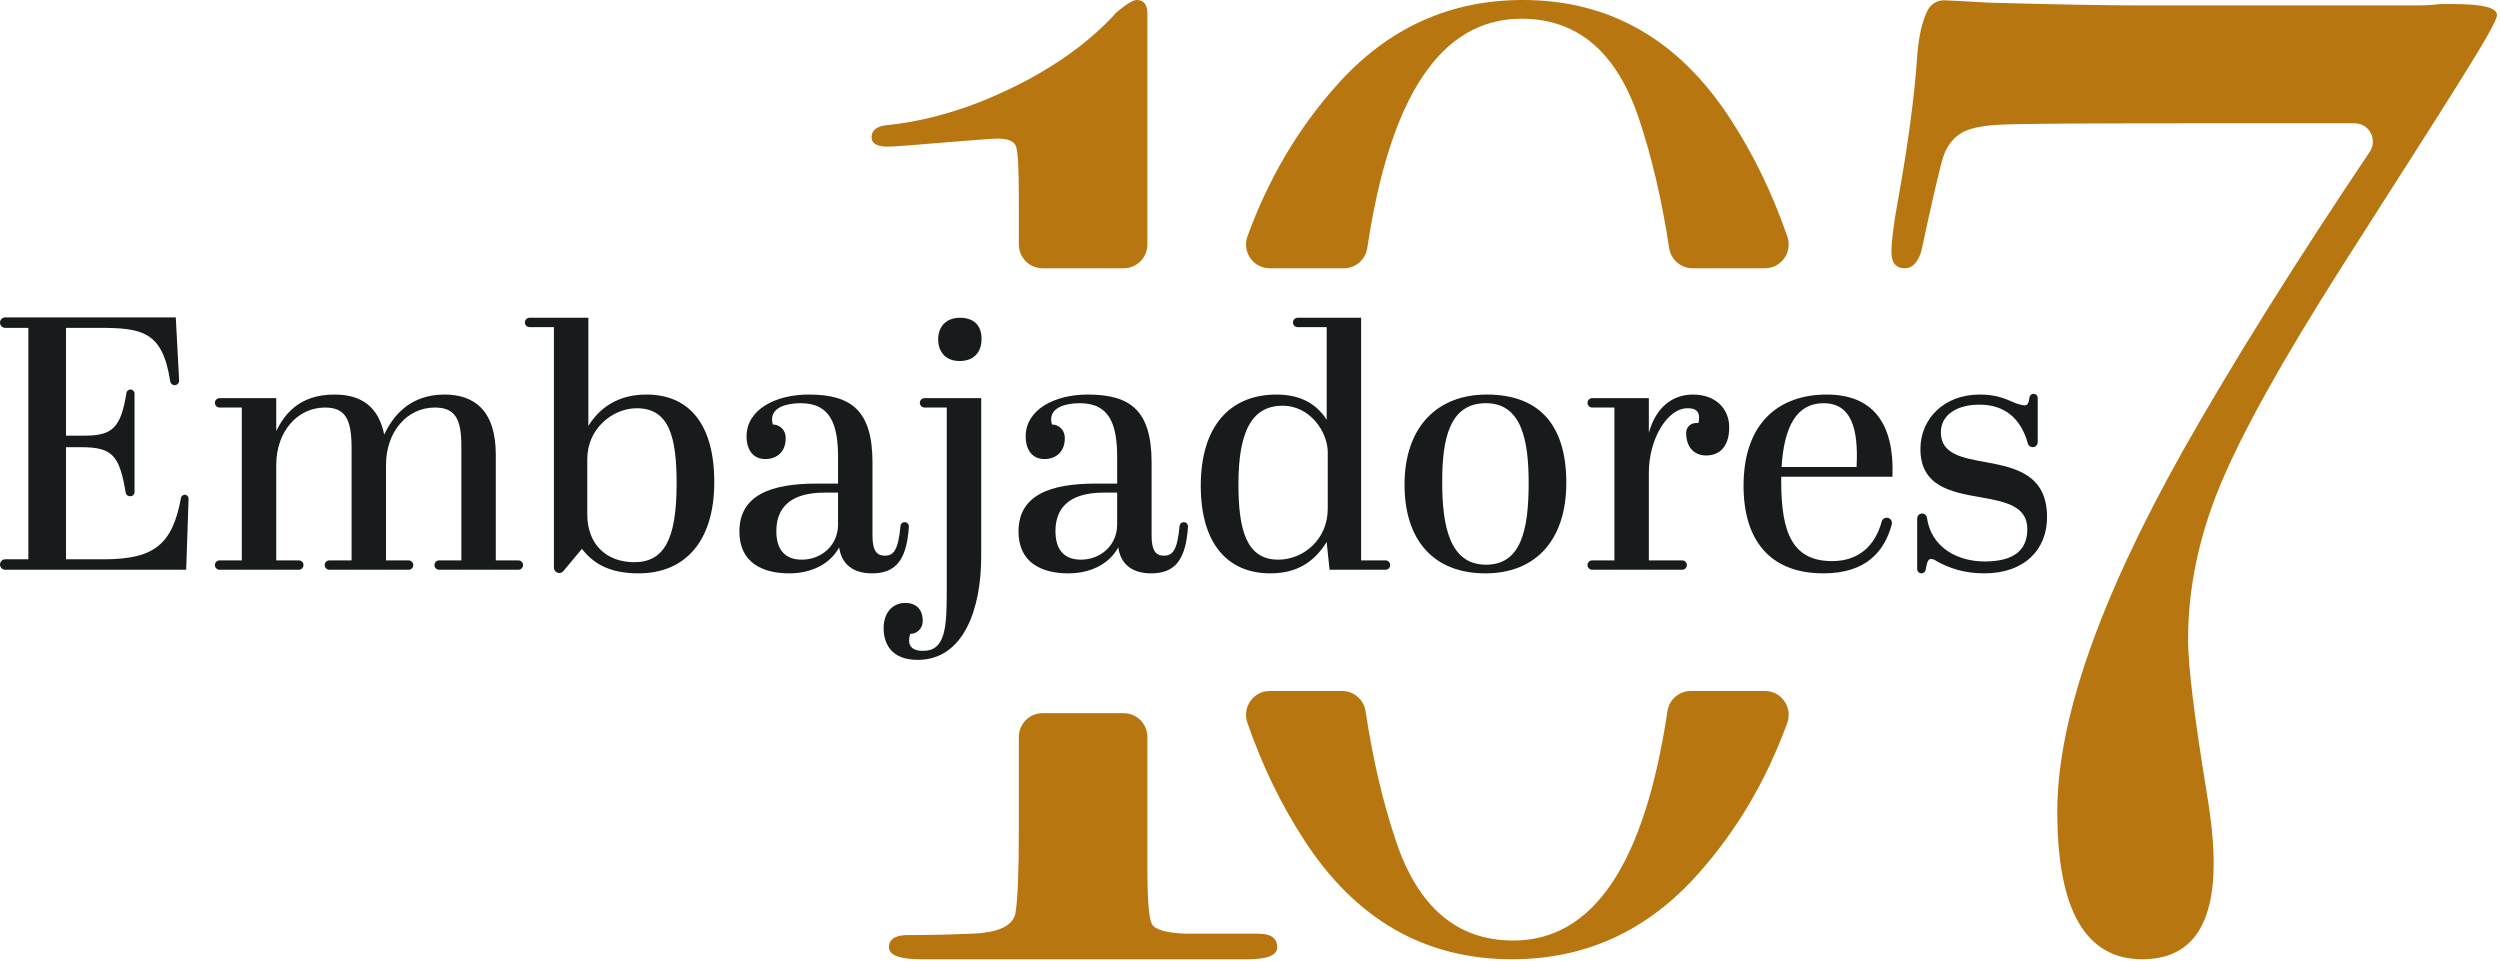
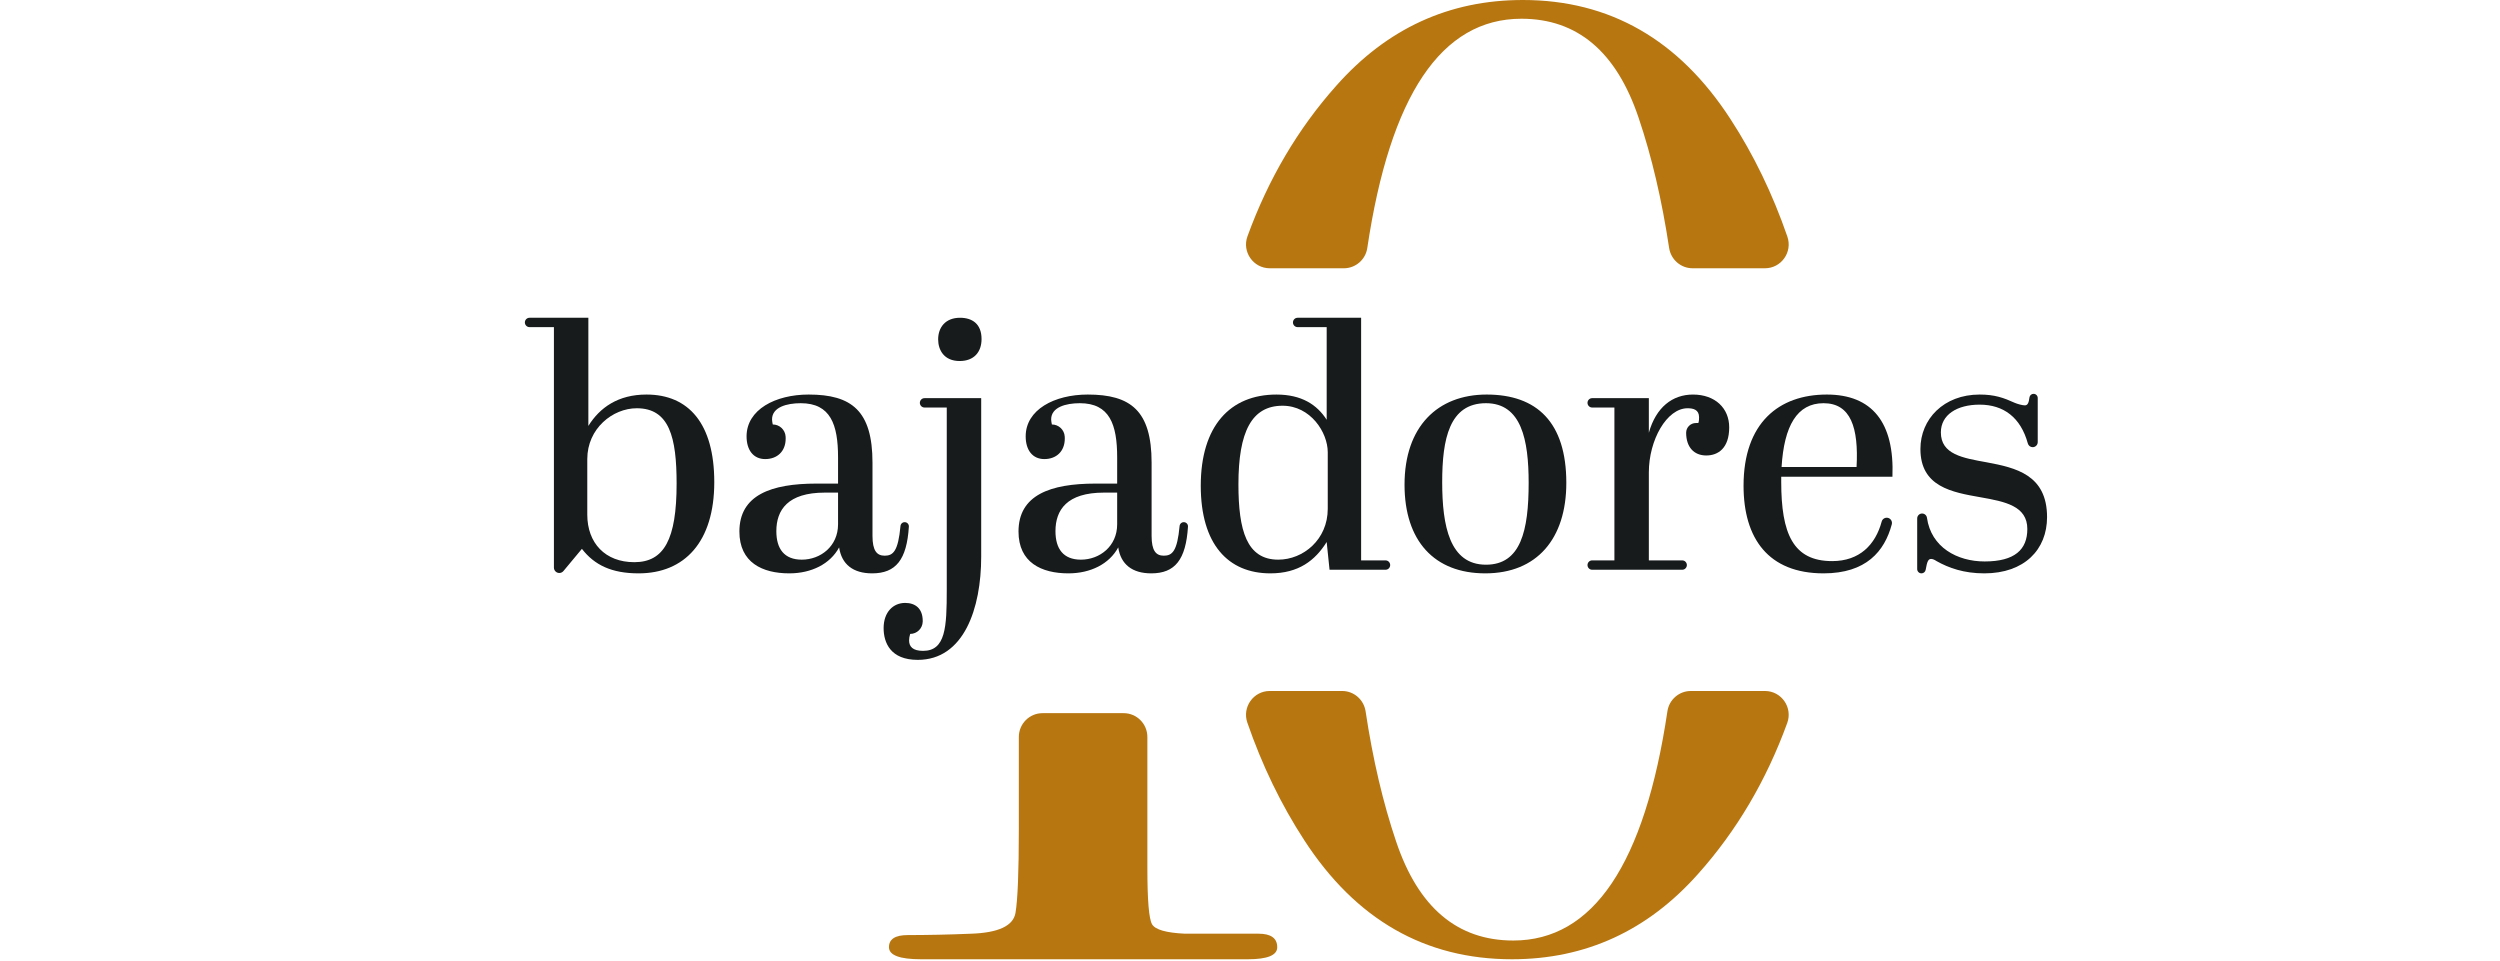
<svg xmlns="http://www.w3.org/2000/svg" width="437" height="168" viewBox="0 0 437 168" fill="none">
-   <path d="M30.727 55.482L31.31 66.499C31.334 66.95 30.977 67.329 30.528 67.329C30.14 67.329 29.812 67.043 29.753 66.659C28.418 57.91 24.832 57.309 17.307 57.309H11.538V76.151H14.8C19.72 76.151 21.11 74.731 22.104 68.684C22.161 68.339 22.457 68.084 22.805 68.084C23.198 68.084 23.516 68.404 23.516 68.799V86.022C23.516 86.417 23.198 86.737 22.805 86.737H22.675C22.328 86.737 22.033 86.484 21.974 86.141C20.882 79.711 19.772 78.167 14.172 78.167H11.538V97.765H18.123C26.957 97.765 30.149 95.171 31.634 87.035C31.693 86.717 31.97 86.485 32.292 86.485C32.671 86.485 32.974 86.8 32.962 87.18L32.546 99.592H0.909C0.407 99.592 0 99.183 0 98.678C0 98.174 0.407 97.765 0.909 97.765H4.954V57.309H0.909C0.407 57.309 0 56.9 0 56.396C0 55.891 0.407 55.482 0.909 55.482H30.727Z" fill="#171B1C" />
-   <path d="M48.287 69.597V75.332C49.729 72.433 52.3 68.967 58.446 68.967C63.212 68.967 66.159 71.11 67.163 75.962C68.668 72.748 71.615 68.967 77.698 68.967C82.84 68.967 86.665 71.677 86.665 79.491V97.954H90.616C91.066 97.954 91.431 98.321 91.431 98.773C91.431 99.226 91.066 99.593 90.616 99.593H76.757C76.307 99.593 75.942 99.226 75.942 98.773C75.942 98.321 76.307 97.954 76.757 97.954H80.645V77.978C80.645 73.252 79.579 71.236 76.004 71.236C71.176 71.236 67.476 75.458 67.476 81.255V97.955H71.427C71.877 97.955 72.242 98.322 72.242 98.774C72.242 99.227 71.877 99.593 71.427 99.593H57.568C57.118 99.593 56.753 99.226 56.753 98.774C56.753 98.321 57.118 97.955 57.568 97.955H61.456V78.294C61.456 73.316 60.39 71.237 56.816 71.237C51.987 71.237 48.287 75.458 48.287 81.256V97.955H52.238C52.688 97.955 53.053 98.322 53.053 98.774C53.053 99.227 52.688 99.593 52.238 99.593H38.379C37.928 99.593 37.564 99.227 37.564 98.774C37.564 98.322 37.929 97.955 38.379 97.955H42.267V71.237H38.379C37.928 71.237 37.564 70.87 37.564 70.418C37.564 69.965 37.929 69.599 38.379 69.599H48.287V69.597Z" fill="#171B1C" />
  <path d="M102.845 74.45C104.852 71.236 108.05 68.967 113.004 68.967C120.404 68.967 124.856 74.072 124.856 84.28C124.856 94.74 119.651 100.223 111.624 100.223C106.921 100.223 103.911 98.773 101.717 95.938L98.487 99.82C98.308 100.035 98.044 100.159 97.766 100.159C97.246 100.159 96.825 99.736 96.825 99.215V57.183H92.561C92.111 57.183 91.746 56.816 91.746 56.364C91.746 55.911 92.111 55.545 92.561 55.545H102.845V74.45ZM102.657 80.247V89.952C102.657 94.93 105.793 98.27 110.872 98.27C116.077 98.27 118.272 94.3 118.272 84.532C118.272 76.466 117.017 71.363 111.311 71.363C107.109 71.362 102.657 74.891 102.657 80.247Z" fill="#171B1C" />
  <path d="M146.491 84.532V79.932C146.491 74.198 145.174 70.48 139.969 70.48C137.524 70.48 134.953 71.173 134.953 73.316C134.953 73.568 135.016 73.883 135.078 74.198C136.262 74.198 137.249 75.119 137.325 76.306C137.332 76.423 137.336 76.539 137.336 76.655C137.336 78.924 135.831 80.247 133.761 80.247C131.692 80.247 130.5 78.672 130.5 76.277C130.5 71.614 135.517 68.967 141.349 68.967C148.874 68.967 152.511 71.803 152.511 80.877V93.669C152.511 96.252 153.264 97.135 154.643 97.135C156.132 97.135 156.998 96.339 157.404 91.945C157.441 91.54 157.797 91.24 158.2 91.276C158.596 91.31 158.896 91.656 158.871 92.055C158.507 97.836 156.607 100.223 152.448 100.223C149.125 100.223 147.118 98.647 146.679 95.686C145.111 98.584 141.851 100.223 137.962 100.223C133.259 100.223 129.246 98.332 129.246 92.913C129.246 86.548 134.764 84.531 142.728 84.531L146.491 84.532ZM146.491 91.653V86.108H144.171C137.712 86.108 135.705 89.132 135.705 92.85C135.705 95.938 137.085 97.829 140.158 97.829C143.419 97.828 146.491 95.497 146.491 91.653Z" fill="#171B1C" />
  <path d="M171.513 97.324C171.513 106.336 168.503 115.346 160.414 115.346C155.648 115.346 154.456 112.322 154.456 109.801C154.456 106.965 156.15 105.39 158.219 105.39C159.975 105.39 161.292 106.336 161.292 108.541C161.292 108.578 161.292 108.615 161.291 108.652C161.263 109.85 160.29 110.809 159.097 110.809C158.971 111.187 158.909 111.629 158.909 111.944C158.909 113.015 159.536 113.771 161.354 113.771C165.305 113.771 165.493 109.612 165.493 103.122V71.236H161.605C161.155 71.236 160.79 70.869 160.79 70.417C160.79 69.964 161.155 69.598 161.605 69.598H171.513V97.324ZM167.814 55.545C169.946 55.545 171.576 56.616 171.576 59.263C171.576 61.532 170.26 63.107 167.751 63.107C164.992 63.107 163.989 61.153 163.989 59.325C163.988 57.247 165.243 55.545 167.814 55.545Z" fill="#171B1C" />
  <path d="M195.28 84.532V79.932C195.28 74.198 193.964 70.48 188.759 70.48C186.313 70.48 183.742 71.173 183.742 73.316C183.742 73.568 183.805 73.883 183.868 74.198C185.052 74.198 186.038 75.119 186.114 76.306C186.121 76.423 186.125 76.539 186.125 76.655C186.125 78.924 184.62 80.247 182.55 80.247C180.481 80.247 179.289 78.672 179.289 76.277C179.289 71.614 184.306 68.967 190.138 68.967C197.663 68.967 201.3 71.803 201.3 80.877V93.669C201.3 96.252 202.053 97.135 203.432 97.135C204.921 97.135 205.787 96.339 206.193 91.945C206.231 91.54 206.586 91.24 206.989 91.276C207.386 91.31 207.685 91.656 207.66 92.055C207.296 97.836 205.397 100.223 201.238 100.223C197.914 100.223 195.908 98.647 195.468 95.686C193.901 98.584 190.64 100.223 186.752 100.223C182.048 100.223 178.035 98.332 178.035 92.913C178.035 86.548 183.553 84.531 191.517 84.531L195.28 84.532ZM195.28 91.653V86.108H192.96C186.501 86.108 184.495 89.132 184.495 92.85C184.495 95.938 185.874 97.829 188.947 97.829C192.208 97.828 195.28 95.497 195.28 91.653Z" fill="#171B1C" />
  <path d="M231.903 94.741C229.897 97.954 227.012 100.223 222.058 100.223C214.658 100.223 209.893 95.119 209.893 84.911C209.893 74.45 215.035 68.968 223.124 68.968C227.514 68.968 230.21 70.732 231.904 73.379V57.183H226.824C226.374 57.183 226.009 56.816 226.009 56.364C226.009 55.912 226.374 55.545 226.824 55.545H237.924V97.955H242.188C242.638 97.955 243.003 98.322 243.003 98.774C243.003 99.227 242.638 99.593 242.188 99.593H232.405L231.903 94.741ZM232.091 88.943V79.05C232.091 75.584 229.081 70.921 224.19 70.921C218.797 70.921 216.477 75.458 216.477 84.659C216.477 92.724 217.919 97.828 223.438 97.828C227.827 97.828 232.091 94.299 232.091 88.943Z" fill="#171B1C" />
  <path d="M259.872 68.967C268.652 68.967 273.793 73.82 273.793 84.406C273.793 94.173 268.651 100.223 259.621 100.223C250.717 100.223 245.512 94.551 245.512 84.721C245.512 74.576 251.281 68.967 259.872 68.967ZM259.747 70.48C253.35 70.48 252.096 76.718 252.096 84.28C252.096 91.968 253.413 98.71 259.747 98.71C265.829 98.71 267.209 92.787 267.209 84.406C267.209 76.907 265.955 70.48 259.747 70.48Z" fill="#171B1C" />
  <path d="M288.218 82.579V97.954H294.049C294.5 97.954 294.864 98.321 294.864 98.773C294.864 99.226 294.499 99.593 294.049 99.593H278.31C277.859 99.593 277.495 99.226 277.495 98.773C277.495 98.321 277.86 97.954 278.31 97.954H282.198V71.236H278.31C277.859 71.236 277.495 70.869 277.495 70.417C277.495 69.964 277.86 69.598 278.31 69.598H288.218V75.647C289.472 71.173 292.356 68.968 295.931 68.968C299.819 68.968 302.264 71.362 302.264 74.702C302.264 78.357 300.32 79.617 298.251 79.617C296.119 79.617 294.739 78.168 294.739 75.647C294.739 75.641 294.739 75.635 294.739 75.63C294.742 74.695 295.516 73.945 296.448 73.945H296.872C296.997 73.568 296.997 73.189 296.997 72.937C296.997 71.614 295.994 71.362 294.99 71.362C291.353 71.362 288.218 76.907 288.218 82.579Z" fill="#171B1C" />
  <path d="M319.322 68.967C327.223 68.967 331.174 73.82 330.798 83.335H311.358V84.217C311.358 93.291 313.427 98.081 320.263 98.081C325.043 98.081 327.824 95.234 328.919 91.168C329.038 90.725 329.472 90.444 329.924 90.506C330.469 90.582 330.828 91.12 330.685 91.654C329.423 96.373 326.197 100.223 318.758 100.223C309.1 100.223 304.773 94.11 304.773 84.91C304.773 73.883 310.981 68.967 319.322 68.967ZM324.527 81.634C324.903 74.765 323.523 70.48 318.757 70.48C314.117 70.48 311.859 74.45 311.42 81.634H324.527Z" fill="#171B1C" />
  <path d="M335.983 89.762C336.411 89.762 336.772 90.079 336.832 90.505C337.558 95.671 342.122 98.143 346.914 98.143C352.182 98.143 354.377 96.064 354.377 92.472C354.377 88.439 350.489 87.683 346.224 86.927C341.208 86.044 335.689 85.099 335.689 78.483C335.689 73.252 339.765 68.967 346.037 68.967C348.67 68.967 350.238 69.534 352.182 70.416C352.621 70.606 353.499 70.858 353.938 70.858C354.456 70.858 354.632 70.385 354.748 69.475C354.794 69.112 355.105 68.842 355.468 68.842C355.87 68.842 356.195 69.169 356.195 69.572V77.282C356.195 77.771 355.801 78.168 355.314 78.168C354.915 78.168 354.569 77.897 354.463 77.51C353.219 72.973 350.228 70.732 346.037 70.732C342.086 70.732 339.264 72.496 339.264 75.584C339.264 79.428 343.089 80.058 347.291 80.814C352.308 81.76 357.826 82.957 357.826 90.393C357.826 96.064 353.875 100.223 346.852 100.223C343.278 100.223 340.644 99.278 338.511 98.081C338.135 97.829 337.821 97.703 337.57 97.703C337.069 97.703 336.865 98.1 336.606 99.603C336.544 99.962 336.233 100.223 335.871 100.223C335.459 100.223 335.125 99.887 335.125 99.473V90.625C335.125 90.148 335.509 89.762 335.983 89.762Z" fill="#171B1C" />
-   <path d="M436.475 2.624C436.475 4.437 427.368 18.34 409.158 46.927C398.924 63.027 391.921 75.617 388.142 84.69C384.364 93.767 382.474 102.804 382.474 111.8C382.474 116.381 383.572 125.377 385.774 138.791C386.558 143.528 386.952 147.554 386.952 150.866C386.952 162.075 382.787 167.678 374.461 167.678C364.562 167.678 359.613 159.074 359.613 141.863C359.613 125.917 366.919 104.917 381.532 78.865C390.088 63.708 400.989 46.262 414.234 26.529C415.655 24.41 414.142 21.552 411.599 21.552H381.767C363.226 21.552 352.543 21.633 349.715 21.789C346.257 21.948 343.86 22.499 342.527 23.446C341.19 24.394 340.247 25.696 339.699 27.354C339.146 29.012 337.85 34.578 335.81 44.051C335.18 45.946 334.237 46.893 332.981 46.893C331.409 46.893 330.624 45.946 330.624 44.051C330.624 42.156 331.015 39.078 331.803 34.814C333.53 25.186 334.631 16.974 335.102 10.184C335.333 6.586 335.947 3.796 336.945 1.818C337.515 0.689 338.667 -0.002 339.925 0.051C341.598 0.12 344.234 0.262 347.832 0.473C359.778 0.792 368.421 0.948 373.764 0.948H422.565C423.821 0.948 425.158 0.87 426.572 0.711C427.828 0.711 428.612 0.711 428.929 0.711C433.96 0.711 436.475 1.351 436.475 2.624Z" fill="#B77610" />
  <path d="M178.092 144.903C178.092 152.418 177.895 157.308 177.507 159.579C177.116 161.85 174.502 163.063 169.667 163.216C165.766 163.375 162.098 163.452 158.668 163.452C156.482 163.452 155.392 164.158 155.392 165.565C155.392 166.976 157.257 167.678 160.99 167.678C162.698 167.678 165.031 167.678 167.986 167.678C170.94 167.678 177.782 167.678 188.511 167.678C194.574 167.678 200.56 167.678 206.468 167.678H215.329H218.13C221.549 167.678 223.26 166.98 223.26 165.576C223.26 164 222.166 163.209 219.984 163.209H216.473H212.495H207.112C203.836 163.056 201.923 162.504 201.379 161.563C200.83 160.623 200.56 157.33 200.56 151.687V128.825C200.56 126.525 198.705 124.661 196.416 124.661H182.236C179.947 124.661 178.092 126.525 178.092 128.825V144.903Z" fill="#B77610" />
-   <path d="M200.56 11.053C200.56 9.488 200.56 8.077 200.56 6.82V2.352C200.56 0.786 199.938 0 198.695 0C198.073 0 196.91 0.706 195.203 2.116C190.698 7.136 184.723 11.486 177.27 15.169C169.818 18.854 162.443 21.089 155.143 21.871C153.279 22.029 152.35 22.735 152.35 23.988C152.35 25.087 153.293 25.634 155.184 25.634C155.813 25.634 157.07 25.557 158.961 25.399C168.41 24.616 173.526 24.223 174.316 24.223C176.202 24.223 177.307 24.693 177.621 25.634C177.936 26.575 178.093 29.548 178.093 34.553V42.73C178.093 45.029 179.948 46.893 182.236 46.893H196.417C198.705 46.893 200.56 45.029 200.56 42.73V11.053H200.56Z" fill="#B77610" />
  <path d="M265.946 3.274C275.72 3.274 282.546 9.044 286.426 20.58C288.718 27.351 290.496 34.937 291.762 43.333C292.07 45.376 293.804 46.893 295.861 46.893H308.516C311.366 46.893 313.367 44.068 312.433 41.363C309.852 33.888 306.537 27.037 302.484 20.814C293.484 6.94 281.383 0 266.179 0C253.299 0 242.441 4.992 233.598 14.967C226.89 22.488 221.711 31.271 218.057 41.31C217.07 44.022 219.082 46.894 221.955 46.894H234.908C236.957 46.894 238.7 45.386 239.003 43.351C242.985 16.636 251.965 3.274 265.946 3.274Z" fill="#B77610" />
  <path d="M264.522 164.404C254.748 164.404 247.922 158.634 244.042 147.098C241.75 140.327 239.972 132.741 238.707 124.345C238.398 122.302 236.664 120.785 234.607 120.785H221.952C219.102 120.785 217.101 123.61 218.035 126.315C220.616 133.791 223.931 140.641 227.984 146.864C236.984 160.739 249.086 167.678 264.289 167.678C277.169 167.678 288.027 162.687 296.87 152.711C303.578 145.19 308.757 136.408 312.411 126.368C313.398 123.657 311.386 120.785 308.513 120.785H295.56C293.511 120.785 291.768 122.292 291.465 124.327C287.483 151.043 278.503 164.404 264.522 164.404Z" fill="#B77610" />
</svg>